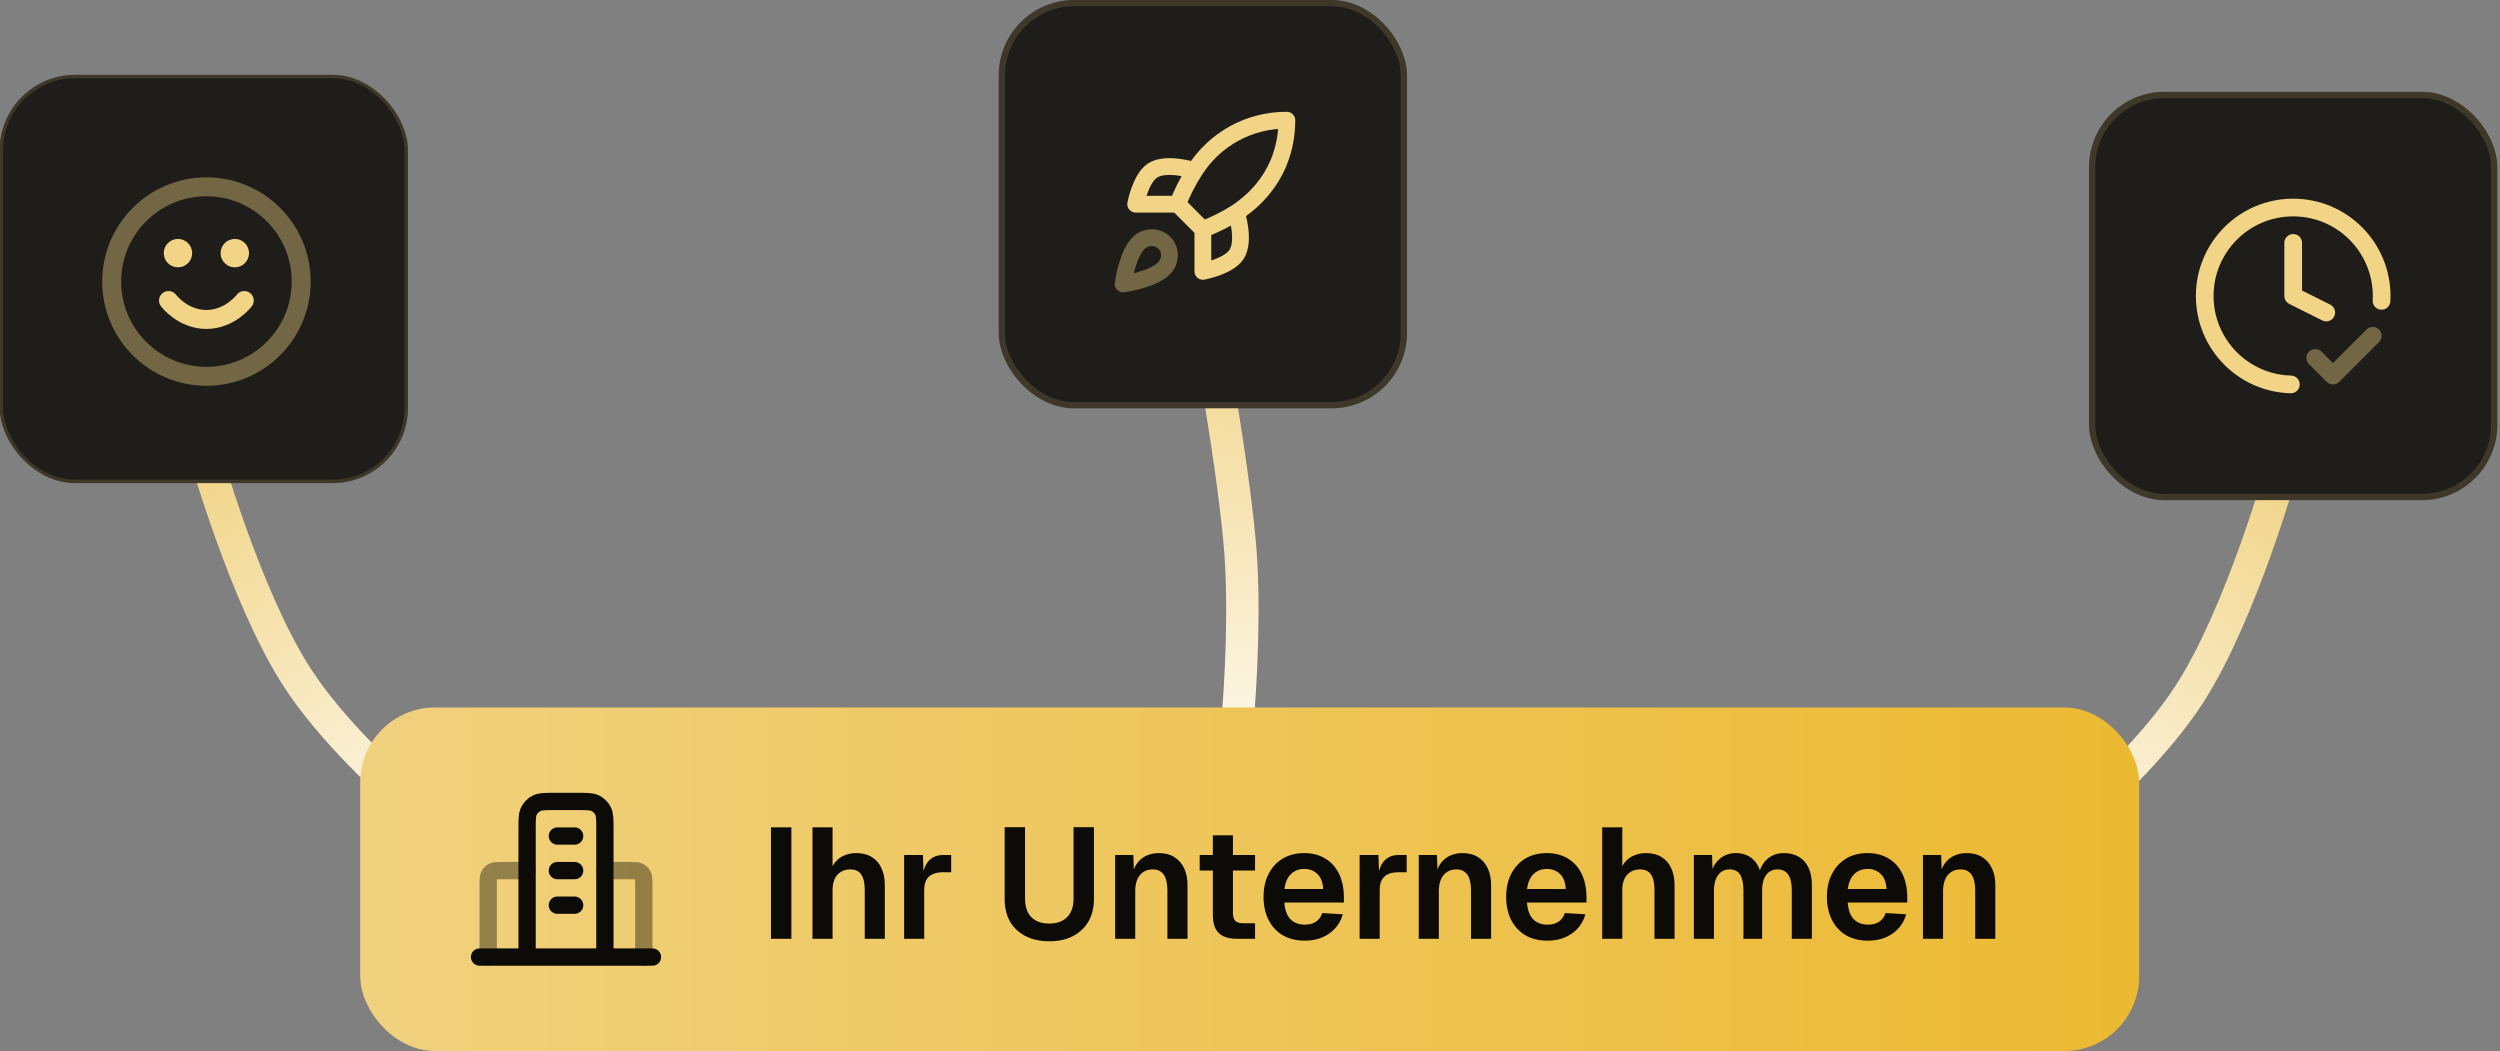
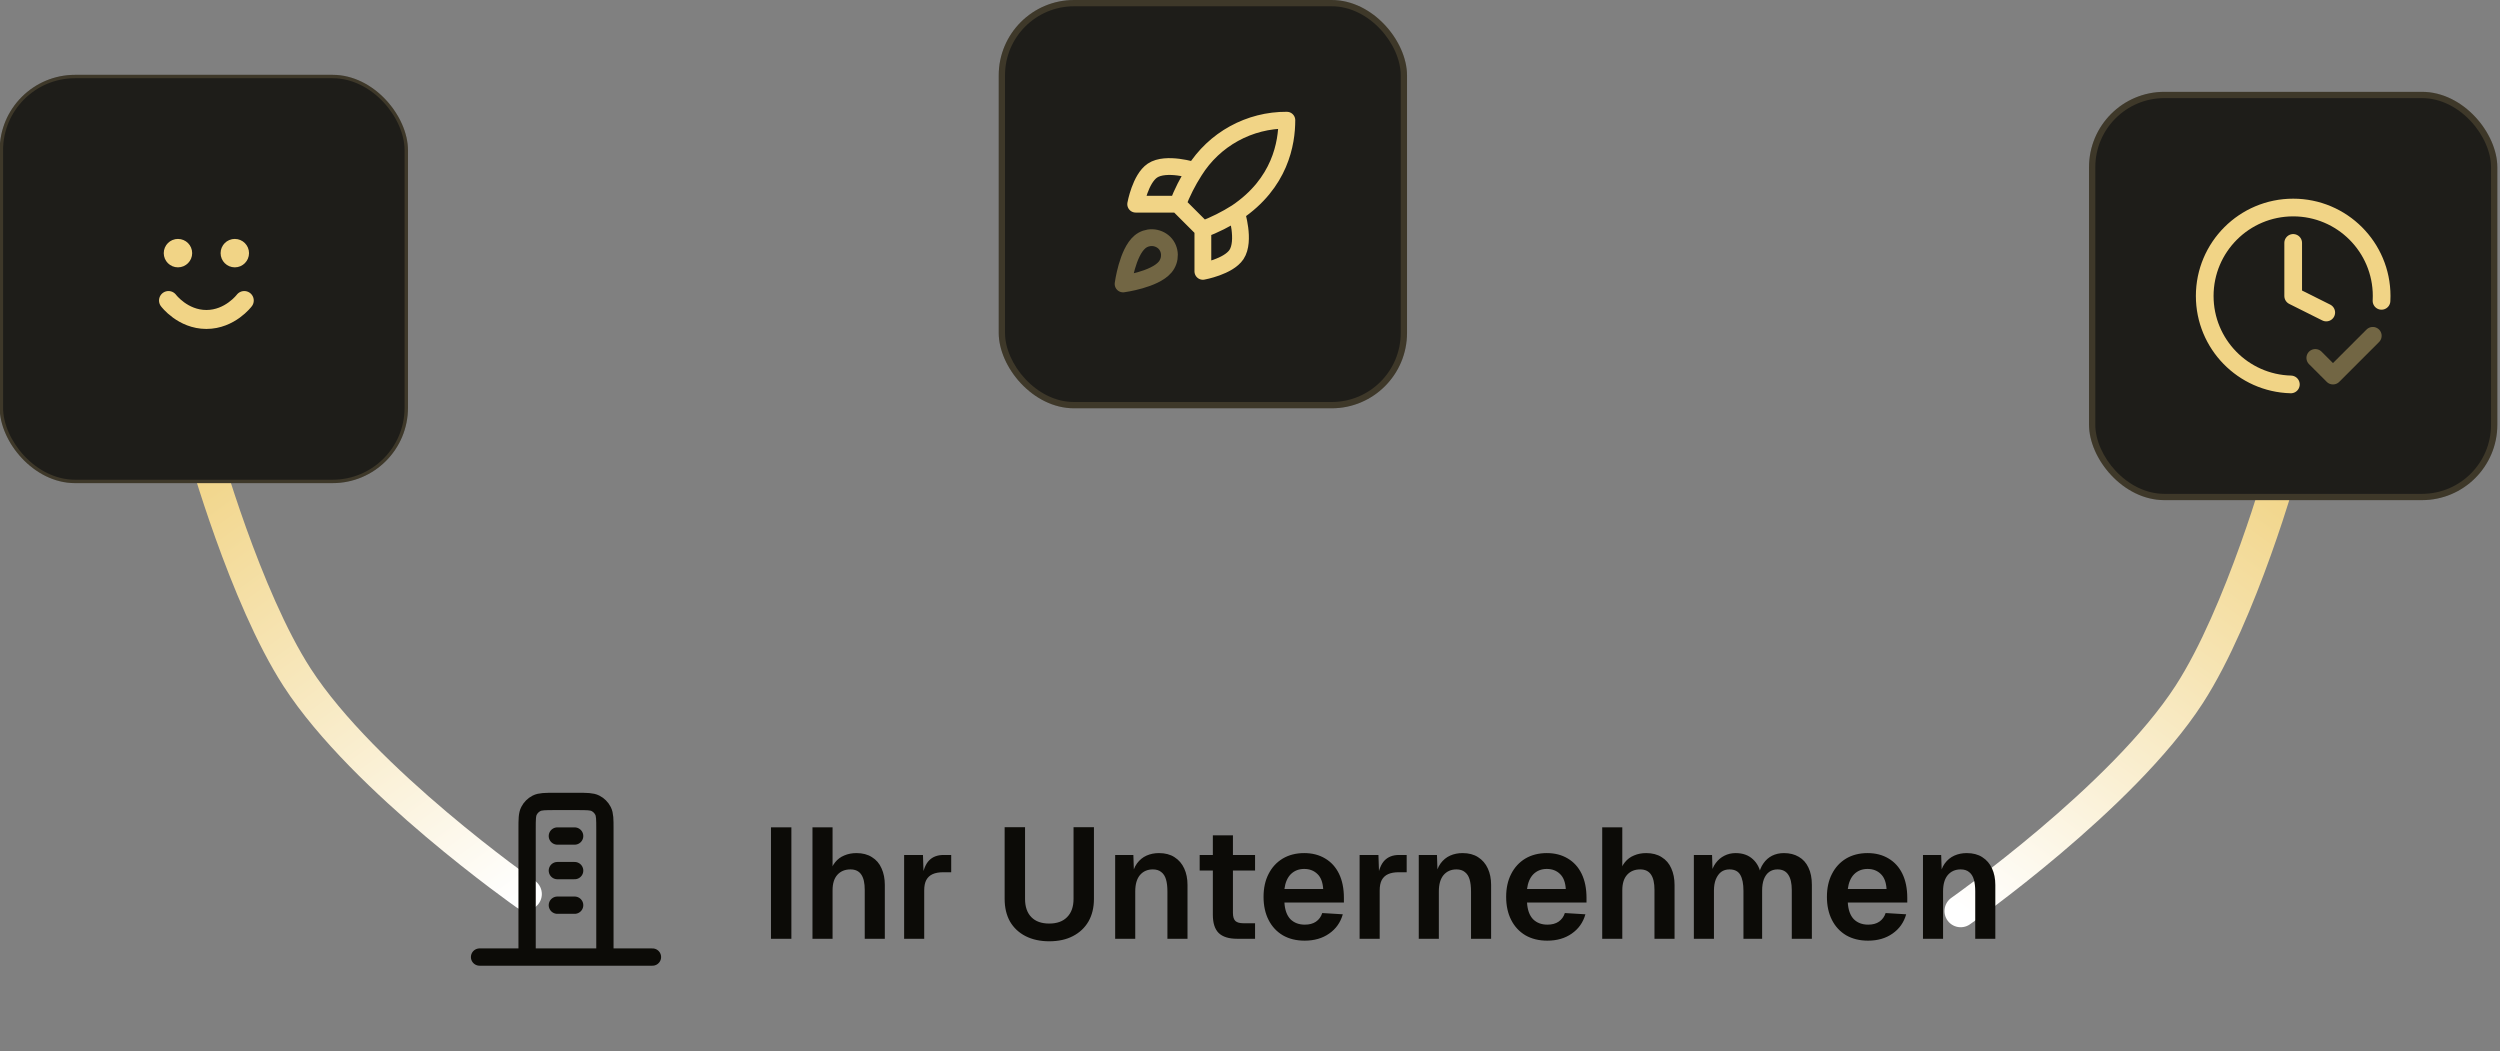
<svg xmlns="http://www.w3.org/2000/svg" width="735" height="309" viewBox="0 0 735 309" fill="none">
  <rect x="0" y="0" width="735" height="309" fill="#808080" stroke="none" />
  <g clip-path="url(#clip0_332_204)">
    <path d="M576.436 267.851C576.436 267.851 623.968 234.534 643.605 204.195C659.013 180.391 671.113 137 671.113 137" stroke="url(#paint0_linear_332_204)" stroke-width="9.513" stroke-linecap="round" />
    <path d="M154.544 262.851C154.544 262.851 107.013 229.534 87.376 199.195C71.968 175.391 59.867 132 59.867 132" stroke="url(#paint1_linear_332_204)" stroke-width="9.513" stroke-linecap="round" />
-     <path d="M359.953 248.715C359.953 248.715 367.765 195.126 364.436 159.141C361.823 130.906 353.437 87.335 353.437 87.335" stroke="url(#paint2_linear_332_204)" stroke-width="9.513" stroke-linecap="round" />
    <rect x="-0.094" y="22" width="120.037" height="120.037" rx="22.161" fill="#1E1D19" />
    <rect x="0.406" y="22.5" width="119.037" height="119.037" rx="21.661" stroke="#F1D486" stroke-opacity="0.15" />
-     <path opacity="0.4" d="M60.693 110.635C76.078 110.635 88.549 98.163 88.549 82.779C88.549 67.394 76.078 54.922 60.693 54.922C45.308 54.922 32.836 67.394 32.836 82.779C32.836 98.163 45.308 110.635 60.693 110.635Z" stroke="#F1D486" stroke-width="5.571" stroke-linecap="round" stroke-linejoin="round" />
    <path d="M49.535 88.35C49.535 88.35 53.714 93.922 60.678 93.922C67.642 93.922 71.82 88.35 71.82 88.35M69.035 74.422H69.063M52.321 74.422H52.349M70.428 74.422C70.428 75.191 69.804 75.815 69.035 75.815C68.266 75.815 67.642 75.191 67.642 74.422C67.642 73.653 68.266 73.029 69.035 73.029C69.804 73.029 70.428 73.653 70.428 74.422ZM53.714 74.422C53.714 75.191 53.09 75.815 52.321 75.815C51.552 75.815 50.928 75.191 50.928 74.422C50.928 73.653 51.552 73.029 52.321 73.029C53.09 73.029 53.714 73.653 53.714 74.422Z" stroke="#F1D486" stroke-width="5.571" stroke-linecap="round" stroke-linejoin="round" />
    <rect x="293.625" width="120.037" height="120.037" rx="22.161" fill="#1E1D19" />
    <rect x="294.548" y="0.923" width="118.19" height="118.19" rx="21.237" stroke="#F1D486" stroke-opacity="0.15" stroke-width="1.847" />
    <path opacity="0.4" d="M335.126 71.134C331.422 74.245 330.188 83.48 330.188 83.48C330.188 83.48 339.422 82.245 342.533 78.541C344.286 76.467 344.261 73.282 342.311 71.356C341.351 70.44 340.087 69.911 338.761 69.87C337.435 69.829 336.14 70.279 335.126 71.134Z" stroke="#F1D486" stroke-width="4.938" stroke-linecap="round" stroke-linejoin="round" />
    <path d="M353.644 67.433L346.236 60.026M353.644 67.433C357.093 66.121 360.401 64.467 363.52 62.495M353.644 67.433V79.779C353.644 79.779 361.125 78.421 363.52 74.841C366.187 70.841 363.52 62.495 363.52 62.495M346.236 60.026C347.55 56.617 349.205 53.349 351.174 50.273C354.051 45.673 358.057 41.885 362.811 39.271C367.565 36.656 372.909 35.301 378.335 35.335C378.335 42.051 376.409 53.853 363.52 62.495M346.236 60.026H333.891C333.891 60.026 335.249 52.544 338.829 50.149C342.829 47.483 351.174 50.149 351.174 50.149" stroke="#F1D486" stroke-width="4.938" stroke-linecap="round" stroke-linejoin="round" />
    <rect x="614.176" y="27" width="120.037" height="120.037" rx="22.161" fill="#1E1D19" />
    <rect x="615.099" y="27.923" width="118.19" height="118.19" rx="21.237" stroke="#F1D486" stroke-opacity="0.15" stroke-width="1.847" />
    <path opacity="0.4" d="M680.695 105.225L685.897 110.426L697.601 98.723" stroke="#F1D486" stroke-width="5.202" stroke-linecap="round" stroke-linejoin="round" />
    <path d="M700.165 88.45C700.191 87.976 700.204 87.5 700.204 87.02C700.204 72.656 688.559 61.012 674.196 61.012C659.832 61.012 648.188 72.656 648.188 87.02C648.188 101.156 659.466 112.658 673.515 113.019M674.196 71.415V87.02L683.918 91.881" stroke="#F1D486" stroke-width="5.202" stroke-linecap="round" stroke-linejoin="round" />
-     <rect x="105.906" y="208" width="523" height="101" rx="22" fill="url(#paint3_linear_332_204)" />
    <path d="M226.668 276V243.241H232.666V276H226.668ZM238.868 276V243.241H244.774V256.991H244.036C244.282 255.576 244.774 254.422 245.512 253.53C246.25 252.608 247.158 251.931 248.234 251.5C249.311 251.039 250.495 250.808 251.787 250.808C253.602 250.808 255.124 251.208 256.355 252.008C257.616 252.777 258.554 253.869 259.169 255.284C259.815 256.699 260.138 258.329 260.138 260.174V276H254.232V261.605C254.232 259.605 253.894 258.113 253.217 257.129C252.54 256.114 251.479 255.607 250.034 255.607C248.434 255.607 247.158 256.13 246.204 257.175C245.251 258.221 244.774 259.744 244.774 261.743V276H238.868ZM265.812 276V251.362H271.349L271.58 258.19L271.072 258.098C271.441 255.73 272.133 254.023 273.148 252.977C274.194 251.9 275.609 251.362 277.393 251.362H279.654V256.437H277.347C276.086 256.437 275.04 256.622 274.21 256.991C273.379 257.36 272.749 257.944 272.318 258.744C271.918 259.513 271.718 260.528 271.718 261.789V276H265.812ZM308.468 276.738C305.823 276.738 303.501 276.231 301.501 275.216C299.533 274.201 298.01 272.77 296.933 270.925C295.888 269.048 295.365 266.834 295.365 264.281V243.195H301.363V264.281C301.363 266.588 301.978 268.372 303.208 269.633C304.439 270.894 306.192 271.525 308.468 271.525C310.744 271.525 312.498 270.894 313.728 269.633C314.989 268.372 315.62 266.588 315.62 264.281V243.195H321.618V264.281C321.618 266.834 321.079 269.048 320.003 270.925C318.926 272.77 317.404 274.201 315.435 275.216C313.497 276.231 311.175 276.738 308.468 276.738ZM327.857 276V251.362H333.209L333.439 258.283L332.747 258.006C332.993 256.283 333.501 254.899 334.27 253.853C335.039 252.808 335.977 252.039 337.084 251.546C338.192 251.054 339.407 250.808 340.729 250.808C342.544 250.808 344.067 251.208 345.297 252.008C346.558 252.808 347.512 253.915 348.158 255.33C348.804 256.714 349.127 258.329 349.127 260.174V276H343.221V262.066C343.221 260.682 343.082 259.513 342.806 258.559C342.529 257.606 342.067 256.883 341.421 256.391C340.806 255.868 339.976 255.607 338.93 255.607C337.361 255.607 336.1 256.16 335.147 257.268C334.224 258.375 333.762 259.974 333.762 262.066V276H327.857ZM363.728 276C361.268 276 359.453 275.431 358.284 274.293C357.146 273.155 356.577 271.371 356.577 268.941V245.594H362.483V268.387C362.483 269.525 362.729 270.325 363.221 270.786C363.713 271.217 364.482 271.432 365.528 271.432H368.988V276H363.728ZM352.701 255.93V251.362H368.988V255.93H352.701ZM383.572 276.554C381.111 276.554 378.974 276.031 377.159 274.985C375.344 273.908 373.945 272.401 372.96 270.463C371.976 268.525 371.484 266.265 371.484 263.681C371.484 261.097 371.976 258.852 372.96 256.945C373.945 255.007 375.329 253.5 377.113 252.423C378.928 251.346 381.035 250.808 383.434 250.808C385.771 250.808 387.817 251.331 389.57 252.377C391.354 253.423 392.723 254.93 393.677 256.898C394.63 258.867 395.107 261.236 395.107 264.004V265.342H377.62C377.743 267.495 378.328 269.125 379.374 270.233C380.45 271.309 381.865 271.847 383.618 271.847C384.941 271.847 386.033 271.555 386.894 270.971C387.786 270.356 388.401 269.51 388.74 268.433L394.784 268.802C394.107 271.202 392.769 273.093 390.77 274.477C388.801 275.862 386.402 276.554 383.572 276.554ZM377.62 261.374H389.017C388.894 259.375 388.324 257.898 387.309 256.945C386.294 255.96 385.002 255.468 383.434 255.468C381.865 255.468 380.558 255.976 379.512 256.991C378.497 258.006 377.866 259.467 377.62 261.374ZM399.723 276V251.362H405.26L405.491 258.19L404.983 258.098C405.352 255.73 406.044 254.023 407.059 252.977C408.105 251.9 409.52 251.362 411.304 251.362H413.565V256.437H411.258C409.997 256.437 408.951 256.622 408.121 256.991C407.29 257.36 406.66 257.944 406.229 258.744C405.829 259.513 405.629 260.528 405.629 261.789V276H399.723ZM417.116 276V251.362H422.468L422.698 258.283L422.006 258.006C422.252 256.283 422.76 254.899 423.529 253.853C424.298 252.808 425.236 252.039 426.343 251.546C427.451 251.054 428.666 250.808 429.988 250.808C431.803 250.808 433.326 251.208 434.556 252.008C435.817 252.808 436.771 253.915 437.417 255.33C438.063 256.714 438.386 258.329 438.386 260.174V276H432.48V262.066C432.48 260.682 432.341 259.513 432.065 258.559C431.788 257.606 431.326 256.883 430.68 256.391C430.065 255.868 429.235 255.607 428.189 255.607C426.62 255.607 425.359 256.16 424.405 257.268C423.483 258.375 423.021 259.974 423.021 262.066V276H417.116ZM454.898 276.554C452.437 276.554 450.3 276.031 448.485 274.985C446.67 273.908 445.271 272.401 444.286 270.463C443.302 268.525 442.81 266.265 442.81 263.681C442.81 261.097 443.302 258.852 444.286 256.945C445.271 255.007 446.655 253.5 448.439 252.423C450.254 251.346 452.361 250.808 454.76 250.808C457.098 250.808 459.143 251.331 460.896 252.377C462.68 253.423 464.049 254.93 465.003 256.898C465.956 258.867 466.433 261.236 466.433 264.004V265.342H448.946C449.069 267.495 449.654 269.125 450.7 270.233C451.776 271.309 453.191 271.847 454.944 271.847C456.267 271.847 457.359 271.555 458.22 270.971C459.112 270.356 459.727 269.51 460.066 268.433L466.11 268.802C465.433 271.202 464.095 273.093 462.096 274.477C460.127 275.862 457.728 276.554 454.898 276.554ZM448.946 261.374H460.343C460.22 259.375 459.651 257.898 458.635 256.945C457.62 255.96 456.329 255.468 454.76 255.468C453.191 255.468 451.884 255.976 450.838 256.991C449.823 258.006 449.192 259.467 448.946 261.374ZM471.049 276V243.241H476.955V256.991H476.217C476.463 255.576 476.955 254.422 477.693 253.53C478.432 252.608 479.339 251.931 480.416 251.5C481.492 251.039 482.676 250.808 483.968 250.808C485.783 250.808 487.306 251.208 488.536 252.008C489.797 252.777 490.735 253.869 491.351 255.284C491.996 256.699 492.319 258.329 492.319 260.174V276H486.414V261.605C486.414 259.605 486.075 258.113 485.399 257.129C484.722 256.114 483.661 255.607 482.215 255.607C480.616 255.607 479.339 256.13 478.385 257.175C477.432 258.221 476.955 259.744 476.955 261.743V276H471.049ZM497.994 276V251.362H503.346L503.53 257.406L502.977 257.129C503.254 255.807 503.73 254.684 504.407 253.761C505.115 252.808 505.96 252.085 506.945 251.593C507.96 251.07 509.067 250.808 510.267 250.808C512.358 250.808 514.05 251.408 515.342 252.608C516.634 253.776 517.449 255.391 517.787 257.452H517.003C517.28 256.006 517.757 254.807 518.433 253.853C519.11 252.869 519.956 252.115 520.971 251.593C522.017 251.07 523.186 250.808 524.477 250.808C526.169 250.808 527.63 251.177 528.861 251.915C530.091 252.623 531.029 253.669 531.675 255.053C532.352 256.437 532.69 258.144 532.69 260.174V276H526.784V261.697C526.784 259.667 526.431 258.144 525.723 257.129C525.047 256.114 524.001 255.607 522.586 255.607C521.632 255.607 520.817 255.853 520.14 256.345C519.464 256.837 518.941 257.56 518.572 258.513C518.233 259.436 518.064 260.559 518.064 261.881V276H512.574V261.881C512.574 259.851 512.266 258.298 511.651 257.221C511.036 256.145 509.974 255.607 508.467 255.607C507.514 255.607 506.699 255.853 506.022 256.345C505.376 256.837 504.853 257.56 504.453 258.513C504.084 259.436 503.9 260.559 503.9 261.881V276H497.994ZM549.204 276.554C546.743 276.554 544.605 276.031 542.79 274.985C540.976 273.908 539.576 272.401 538.592 270.463C537.607 268.525 537.115 266.265 537.115 263.681C537.115 261.097 537.607 258.852 538.592 256.945C539.576 255.007 540.96 253.5 542.744 252.423C544.559 251.346 546.666 250.808 549.065 250.808C551.403 250.808 553.448 251.331 555.202 252.377C556.986 253.423 558.354 254.93 559.308 256.898C560.262 258.867 560.738 261.236 560.738 264.004V265.342H543.252C543.375 267.495 543.959 269.125 545.005 270.233C546.082 271.309 547.496 271.847 549.25 271.847C550.572 271.847 551.664 271.555 552.526 270.971C553.418 270.356 554.033 269.51 554.371 268.433L560.415 268.802C559.739 271.202 558.401 273.093 556.401 274.477C554.433 275.862 552.033 276.554 549.204 276.554ZM543.252 261.374H554.648C554.525 259.375 553.956 257.898 552.941 256.945C551.926 255.96 550.634 255.468 549.065 255.468C547.496 255.468 546.189 255.976 545.143 256.991C544.128 258.006 543.498 259.467 543.252 261.374ZM565.355 276V251.362H570.707L570.938 258.283L570.246 258.006C570.492 256.283 570.999 254.899 571.768 253.853C572.537 252.808 573.475 252.039 574.583 251.546C575.69 251.054 576.905 250.808 578.228 250.808C580.042 250.808 581.565 251.208 582.795 252.008C584.056 252.808 585.01 253.915 585.656 255.33C586.302 256.714 586.625 258.329 586.625 260.174V276H580.719V262.066C580.719 260.682 580.581 259.513 580.304 258.559C580.027 257.606 579.566 256.883 578.92 256.391C578.304 255.868 577.474 255.607 576.428 255.607C574.859 255.607 573.598 256.16 572.645 257.268C571.722 258.375 571.261 259.974 571.261 262.066V276H565.355Z" fill="#0C0B07" />
-     <path opacity="0.4" d="M154.969 255.959H147.598C146.174 255.959 145.463 255.959 144.919 256.236C144.441 256.48 144.052 256.869 143.808 257.347C143.531 257.89 143.531 258.602 143.531 260.026V281.376M177.844 255.959H185.215C186.638 255.959 187.35 255.959 187.893 256.236C188.372 256.48 188.761 256.869 189.004 257.347C189.281 257.89 189.281 258.602 189.281 260.026V281.376" stroke="#0C0B07" stroke-width="5.083" stroke-linecap="round" stroke-linejoin="round" />
    <path d="M177.842 281.375V243.758C177.842 240.911 177.842 239.488 177.288 238.401C176.801 237.444 176.023 236.666 175.067 236.179C173.98 235.625 172.556 235.625 169.709 235.625H163.101C160.254 235.625 158.83 235.625 157.743 236.179C156.787 236.666 156.009 237.444 155.521 238.401C154.967 239.488 154.967 240.911 154.967 243.758V281.375M191.822 281.375H140.988M163.863 245.792H168.947M163.863 255.958H168.947M163.863 266.125H168.947" stroke="#0C0B07" stroke-width="5.083" stroke-linecap="round" stroke-linejoin="round" />
  </g>
  <defs>
    <linearGradient id="paint0_linear_332_204" x1="570.657" y1="263.665" x2="665.334" y2="132.814" gradientUnits="userSpaceOnUse">
      <stop stop-color="white" />
      <stop offset="1" stop-color="#F1D486" />
    </linearGradient>
    <linearGradient id="paint1_linear_332_204" x1="160.324" y1="258.665" x2="65.647" y2="127.814" gradientUnits="userSpaceOnUse">
      <stop stop-color="white" />
      <stop offset="1" stop-color="#F1D486" />
    </linearGradient>
    <linearGradient id="paint2_linear_332_204" x1="356.507" y1="248.851" x2="349.992" y2="87.472" gradientUnits="userSpaceOnUse">
      <stop stop-color="white" />
      <stop offset="1" stop-color="#F1D486" />
    </linearGradient>
    <linearGradient id="paint3_linear_332_204" x1="105.906" y1="258.5" x2="628.906" y2="258.5" gradientUnits="userSpaceOnUse">
      <stop stop-color="#F0D17E" />
      <stop offset="1" stop-color="#ECB932" />
    </linearGradient>
    <clipPath id="clip0_332_204">
      <rect width="735" height="309" fill="white" />
    </clipPath>
  </defs>
</svg>